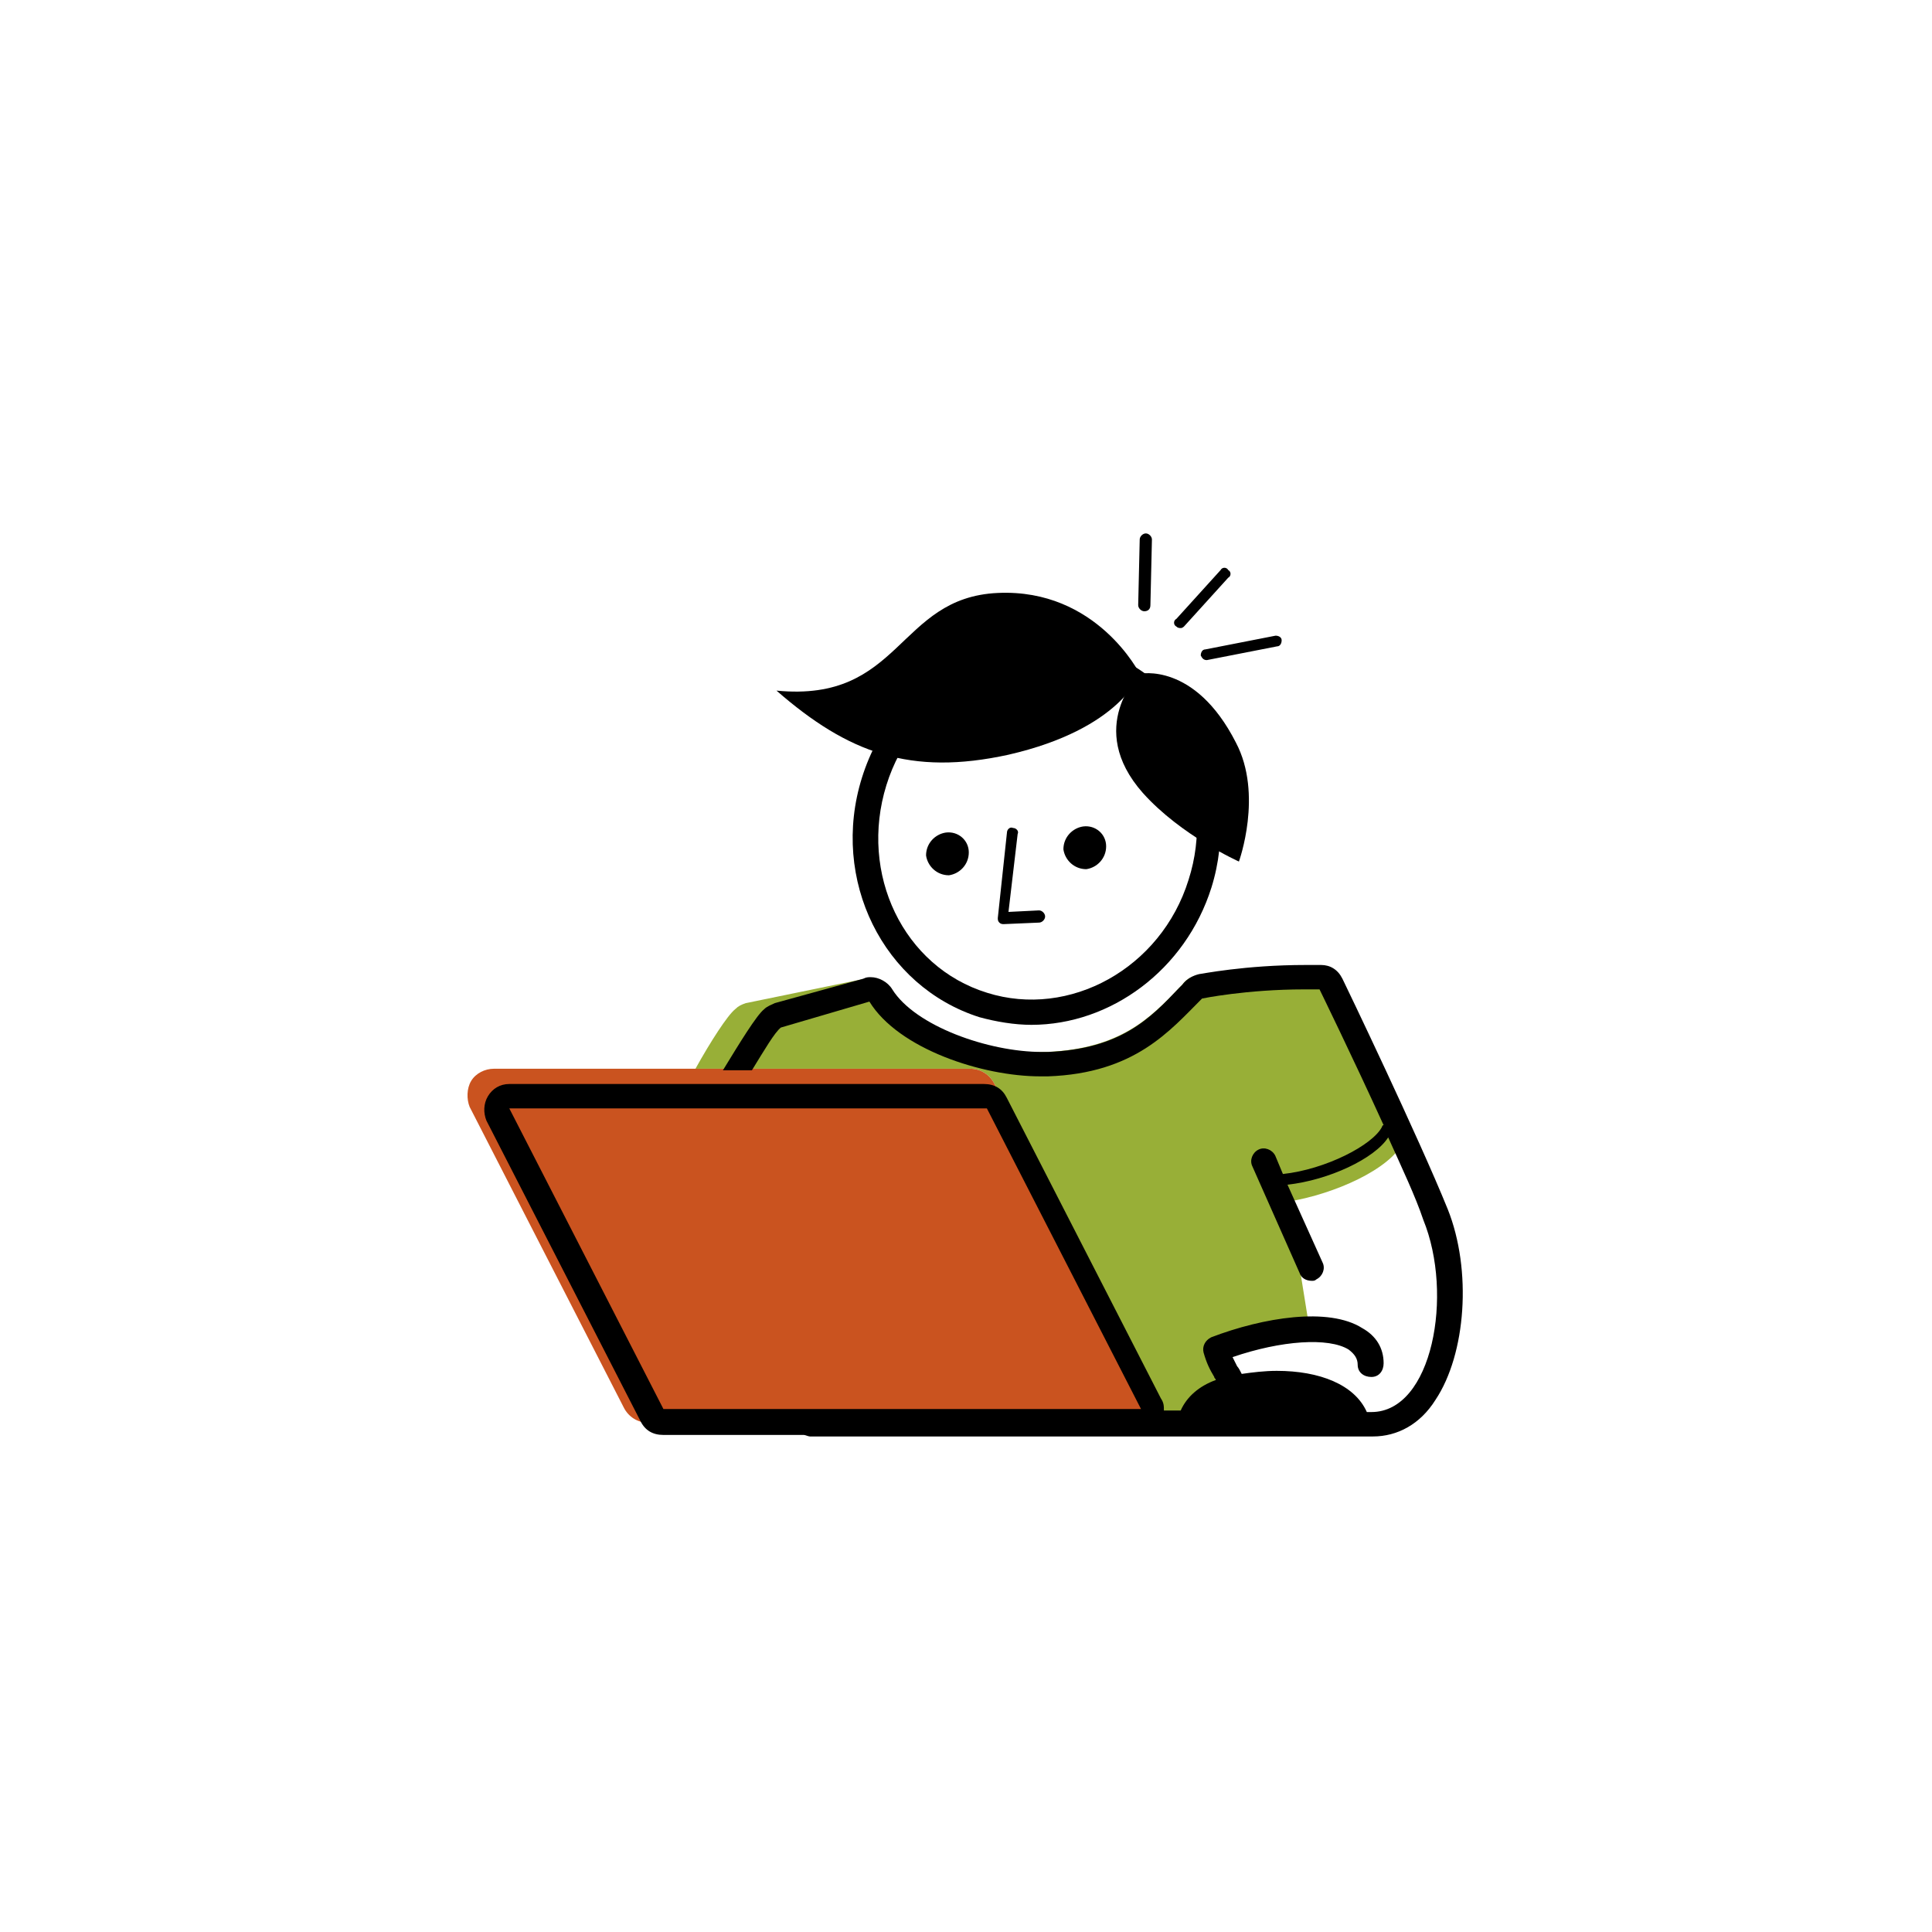
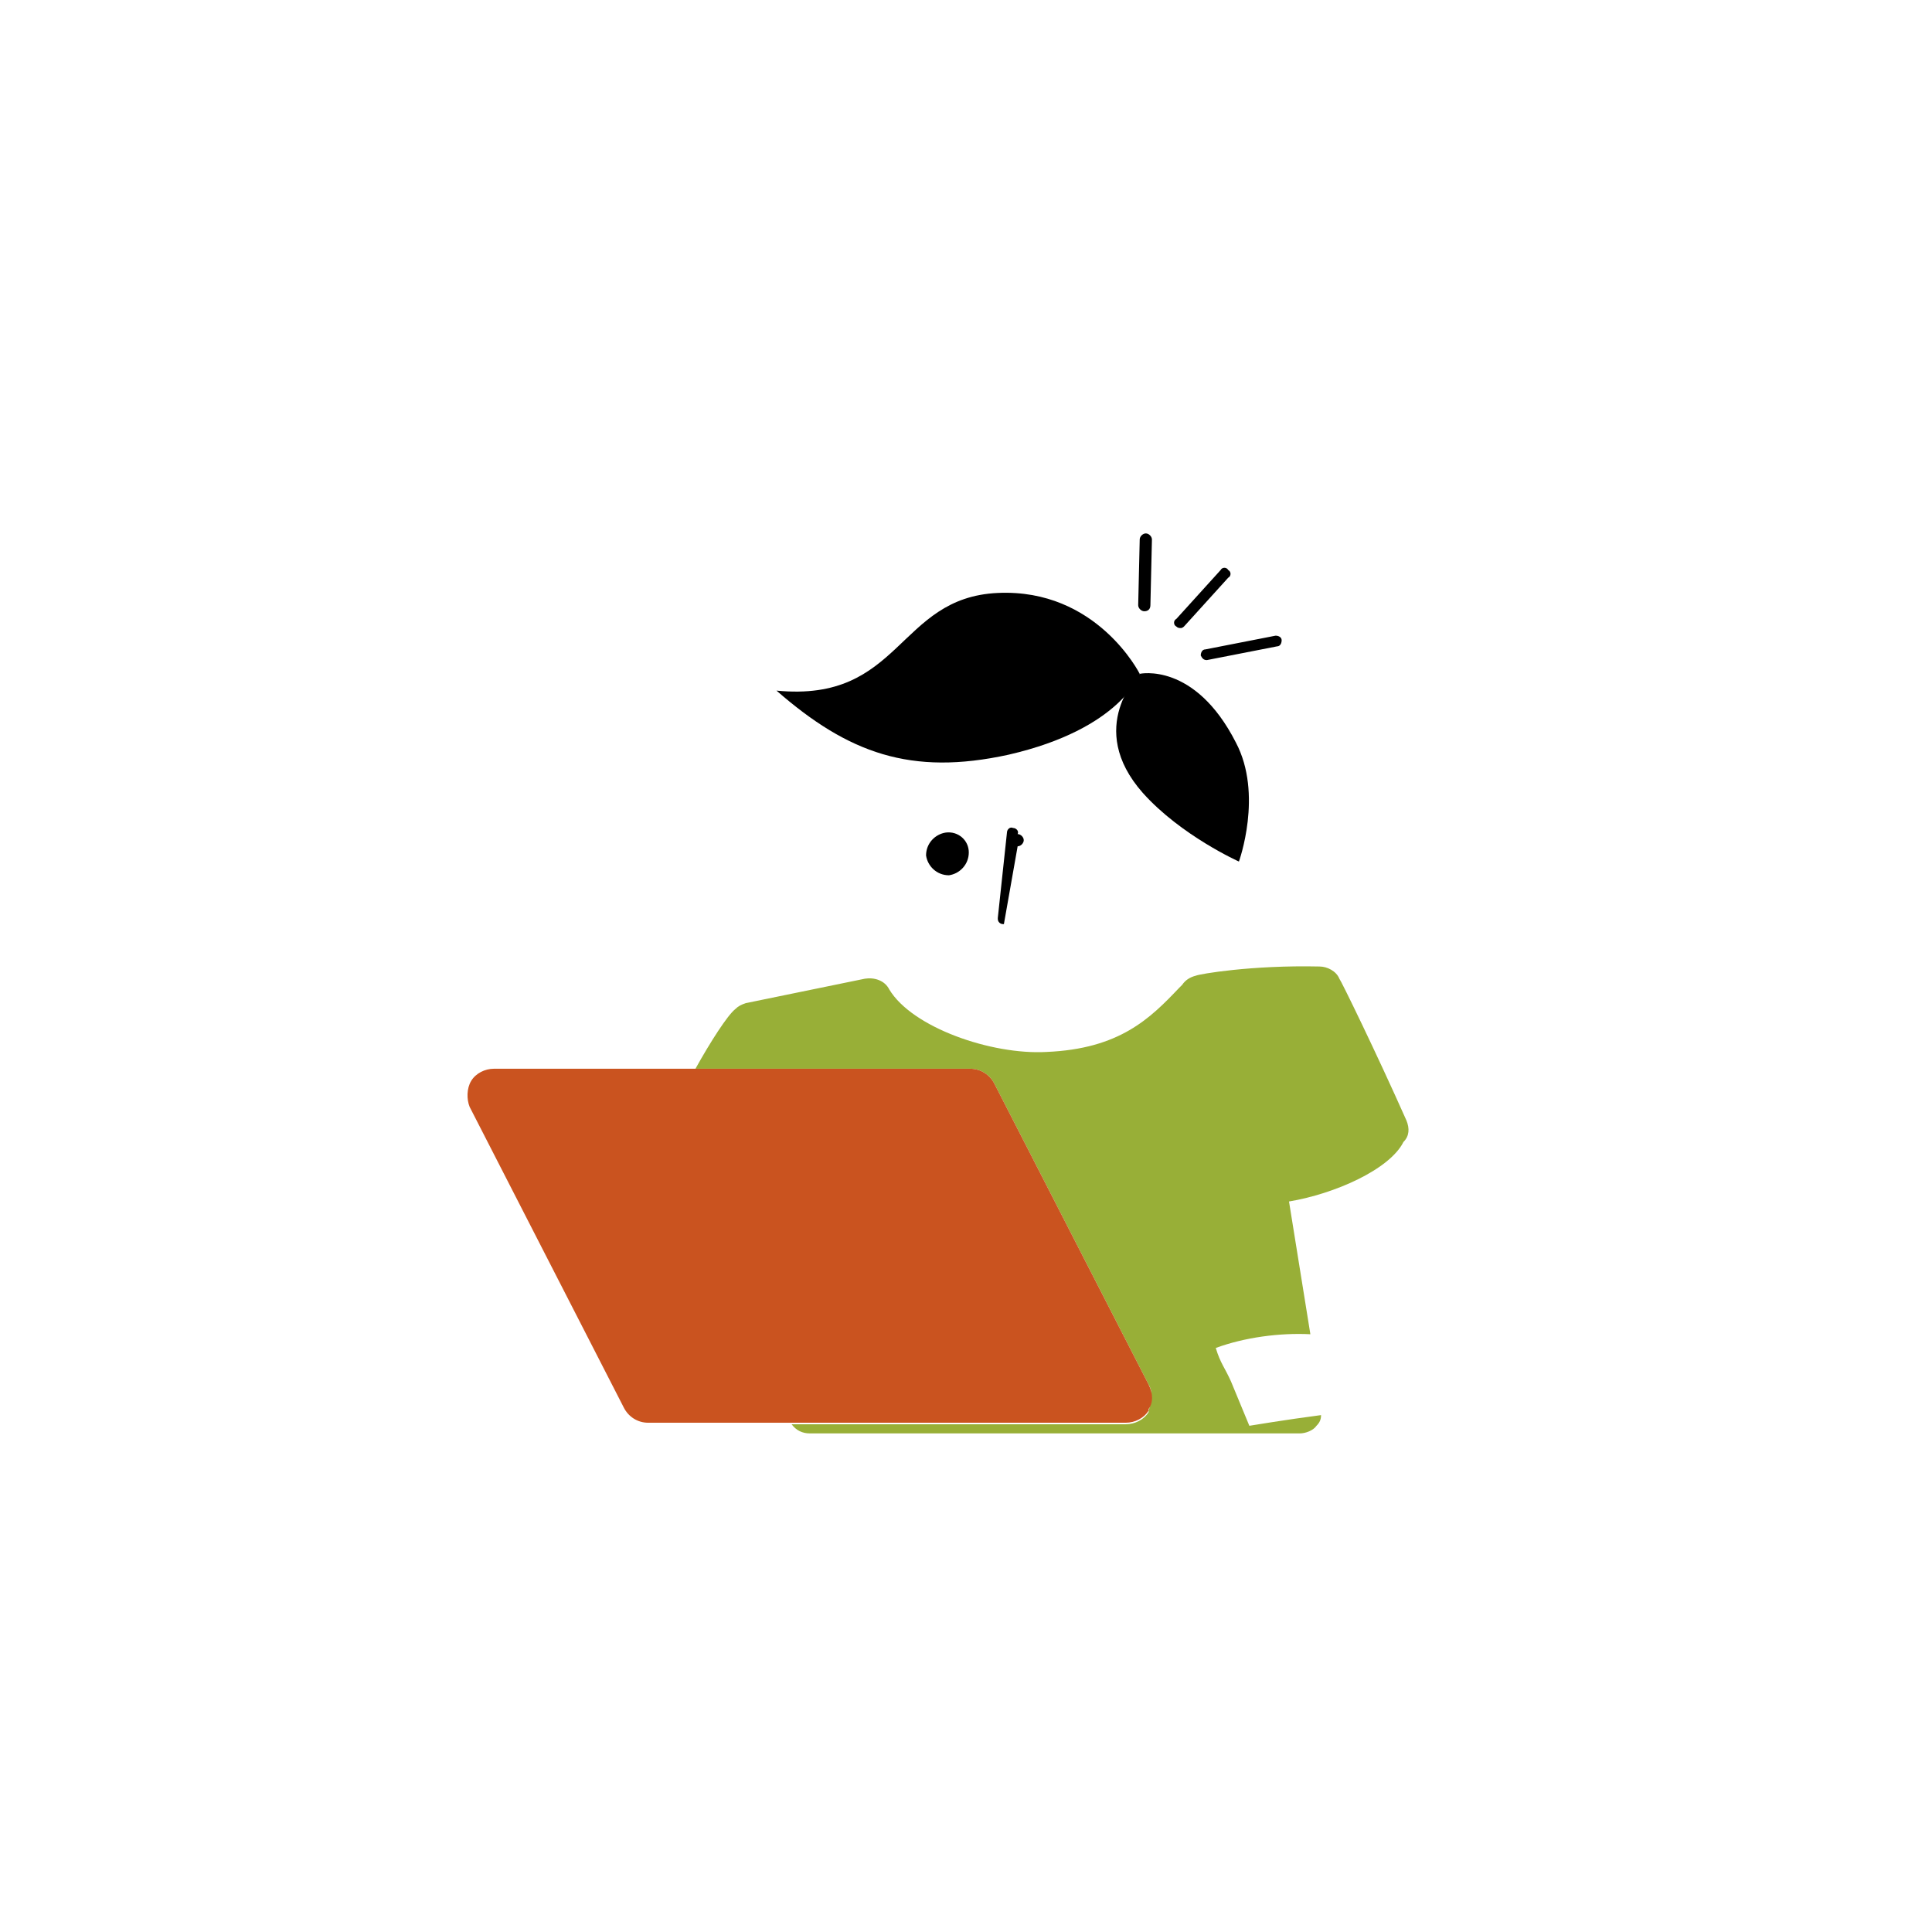
<svg xmlns="http://www.w3.org/2000/svg" xmlns:ns1="http://sodipodi.sourceforge.net/DTD/sodipodi-0.dtd" xmlns:ns2="http://www.inkscape.org/namespaces/inkscape" version="1.1" id="Ebene_1" x="0px" y="0px" viewBox="0 0 66 66" xml:space="preserve" ns1:docname="laptop.svg" ns2:version="1.2.2 (732a01da63, 2022-12-09)" width="66" height="66">
  <defs id="defs4257" />
  <ns1:namedview pagecolor="#ffffff" bordercolor="#666666" borderopacity="1" objecttolerance="10" gridtolerance="10" guidetolerance="10" ns2:pageopacity="0" ns2:pageshadow="2" ns2:window-width="1920" ns2:window-height="1027" id="namedview4255" showgrid="false" ns2:zoom="7.905476" ns2:cx="36.74668" ns2:cy="12.016987" ns2:window-x="1912" ns2:window-y="-8" ns2:window-maximized="1" ns2:current-layer="g35660" ns2:pagecheckerboard="true" ns2:showpageshadow="2" ns2:deskcolor="#d1d1d1" />
  <style type="text/css" id="style4167">
	.st0{fill:#0667AC;}
	.st1{fill:#0667AC;stroke:#0667AC;stroke-width:0.833;stroke-linecap:round;stroke-linejoin:round;stroke-miterlimit:10;}
	.st2{fill:#D0331C;}
	.st3{fill:#010101;}
</style>
  <g id="g29643" transform="matrix(0.52,0,0,0.52,-12.952,7.141)">
    <g id="g35660" transform="matrix(0.521,0,0,0.521,-50.425,21.622)">
      <path d="m 288.882,9.217 v 0 c -0.385,0 -0.77,-0.385 -0.77,-0.77 l 0.192,-8.275 c 0,-0.385 0.385,-0.77 0.77,-0.77 0.385,0 0.77,0.385 0.77,0.77 l -0.192,8.275 c 0,0.577 -0.385,0.77 -0.77,0.77 z" id="path4062" style="stroke-width:1.924" />
      <path d="m 293.5,11.334 c -0.192,0 -0.385,0 -0.577,-0.192 -0.385,-0.192 -0.385,-0.77 0,-0.962 l 5.581,-6.158 c 0.192,-0.385 0.77,-0.385 0.962,0 0.385,0.192 0.385,0.77 0,0.962 l -5.581,6.158 c 0,0 -0.192,0.192 -0.385,0.192 z" id="path4064" style="stroke-width:1.924" />
      <path d="m 296.772,15.375 c -0.385,0 -0.577,-0.192 -0.77,-0.577 0,-0.385 0.192,-0.77 0.577,-0.77 l 8.852,-1.732 c 0.385,0 0.77,0.192 0.77,0.577 0,0.385 -0.192,0.77 -0.577,0.77 l -8.852,1.732 c 0.192,0 0,0 0,0 z" id="path4066" style="stroke-width:1.924" />
      <path d="m 266.752,39.622 c 0,1.539 -1.155,2.694 -2.502,2.887 -1.539,0 -2.694,-1.155 -2.887,-2.502 0,-1.539 1.155,-2.694 2.502,-2.887 1.539,-0.192 2.887,0.962 2.887,2.502 z" id="path4068" style="stroke-width:1.924" />
-       <path d="m 284.071,38.852 c 0,1.539 -1.155,2.694 -2.502,2.887 -1.539,0 -2.694,-1.155 -2.887,-2.502 0,-1.539 1.155,-2.694 2.502,-2.887 1.539,-0.192 2.887,0.962 2.887,2.502 z" id="path4070" style="stroke-width:1.924" />
-       <path d="m 274.642,61.367 c -2.117,0 -4.426,-0.385 -6.543,-0.962 -12.123,-3.849 -18.859,-17.319 -14.817,-30.212 v 0 c 4.041,-12.893 17.127,-20.206 29.25,-16.357 5.965,1.924 10.776,5.965 13.47,11.739 2.694,5.773 3.271,12.316 1.347,18.474 C 294.078,54.439 284.648,61.367 274.642,61.367 Z M 256.36,31.154 v 0 c -3.464,11.161 2.117,22.9 12.701,26.171 10.391,3.271 21.938,-3.079 25.401,-14.24 1.732,-5.388 1.347,-11.161 -1.155,-16.165 -2.309,-5.003 -6.543,-8.467 -11.546,-10.007 -10.584,-3.271 -21.938,3.079 -25.401,14.24 z" id="path4072" style="stroke-width:1.924" />
      <path d="m 288.304,17.107 c 0,0 -2.309,6.928 -16.549,10.199 -12.316,2.694 -20.206,-0.192 -29.25,-8.082 15.78,1.539 15.202,-11.739 27.903,-12.316 12.508,-0.577 17.896,10.199 17.896,10.199 z" id="path4074" style="stroke-width:1.924" />
-       <path d="m 271.178,48.666 c -0.192,0 -0.385,0 -0.577,-0.192 -0.192,-0.192 -0.192,-0.385 -0.192,-0.577 l 1.155,-10.776 c 0,-0.385 0.385,-0.77 0.77,-0.577 0.385,0 0.77,0.385 0.577,0.77 l -1.155,9.814 3.849,-0.192 c 0.385,0 0.77,0.385 0.77,0.77 0,0.385 -0.385,0.77 -0.77,0.77 z" id="path4076" style="stroke-width:1.924" />
+       <path d="m 271.178,48.666 c -0.192,0 -0.385,0 -0.577,-0.192 -0.192,-0.192 -0.192,-0.385 -0.192,-0.577 l 1.155,-10.776 c 0,-0.385 0.385,-0.77 0.77,-0.577 0.385,0 0.77,0.385 0.577,0.77 c 0.385,0 0.77,0.385 0.77,0.77 0,0.385 -0.385,0.77 -0.77,0.77 z" id="path4076" style="stroke-width:1.924" />
      <path d="m 300.428,25.766 c 3.464,6.543 0.385,15.01 0.385,15.01 0,0 -7.313,-3.271 -12.123,-8.66 -7.313,-8.275 -0.385,-15.01 -0.385,-15.01 0,0 6.928,-1.539 12.123,8.66 z" id="path4078" style="stroke-width:1.924" />
      <g id="g4246" transform="matrix(1.924,0,0,1.924,120.694,-183.795)">
        <g id="g4244">
          <path class="st0" d="m 104.6,133.7 c -2,-4.5 -4.3,-9.2 -4.4,-9.3 -0.2,-0.5 -0.8,-0.8 -1.3,-0.8 -4.5,-0.1 -7.9,0.5 -8.1,0.6 -0.4,0.1 -0.7,0.3 -0.9,0.6 l -0.2,0.2 c -1.9,2 -3.9,4 -8.7,4.2 -3.6,0.2 -8.8,-1.6 -10.3,-4.1 -0.3,-0.6 -1,-0.8 -1.6,-0.7 l -7.8,1.6 c -0.3,0.1 -0.5,0.2 -0.7,0.4 -0.5,0.4 -1.6,2.1 -2.6,3.9 h 1.8 1.9 14.3 c 0.7,0 1.3,0.4 1.6,1 L 87.7,151 c 0.3,0.5 0.2,1.1 0,1.7 0,0 0,0 0,0.1 -0.3,0.5 -0.9,0.8 -1.5,0.8 H 64.3 c 0.3,0.4 0.7,0.6 1.2,0.6 h 32.1 c 0.4,0 0.9,-0.2 1.1,-0.5 0.2,-0.2 0.3,-0.4 0.3,-0.7 -2.3,0.3 -4.7,0.7 -4.7,0.7 l -1.2,-2.9 c -0.4,-0.9 -0.7,-1.2 -1,-2.2 1.9,-0.7 4.2,-1 6.2,-0.9 L 96.9,139 c 3,-0.5 6.6,-2.1 7.5,-3.9 0.4,-0.4 0.4,-0.9 0.2,-1.4 z" id="path4240" style="fill:#98af37" />
          <path class="st1" d="M 87.7,151 77.6,131.3 c -0.3,-0.6 -0.9,-1 -1.6,-1 H 61.8 59.9 58 44.8 c -0.6,0 -1.2,0.3 -1.5,0.8 -0.3,0.5 -0.3,1.2 -0.1,1.7 l 10.1,19.7 c 0.3,0.6 0.9,1 1.6,1 h 9.3 0.2 21.8 c 0.6,0 1.2,-0.3 1.5,-0.8 0,0 0,0 0,-0.1 0.3,-0.4 0.3,-1 0,-1.6 z" id="path4242" style="fill:#ca531f;stroke:none;stroke-width:0.833;stroke-linecap:round;stroke-linejoin:round;stroke-miterlimit:10" />
        </g>
      </g>
      <g id="g4250" transform="matrix(1.924,0,0,1.924,120.694,-183.795)">
-         <path d="m 107.3,139.5 c -1.9,-4.7 -6.7,-14.7 -6.9,-15.1 -0.3,-0.6 -0.8,-0.9 -1.4,-0.9 -0.4,0 -0.7,0 -1,0 -4,0 -6.9,0.6 -7,0.6 -0.4,0.1 -0.8,0.3 -1.1,0.7 l -0.2,0.2 c -1.9,2 -3.8,4 -8.6,4.2 -0.1,0 -0.3,0 -0.4,0 -3.5,0 -8.3,-1.7 -9.8,-4.1 -0.3,-0.5 -0.9,-0.8 -1.4,-0.8 -0.2,0 -0.3,0 -0.5,0.1 l -5.8,1.6 c -0.2,0.1 -0.5,0.2 -0.7,0.4 -0.5,0.4 -1.6,2.2 -2.7,4 h 1.9 c 0.8,-1.3 1.5,-2.5 1.9,-2.8 l 5.8,-1.7 v 0 c 1.9,3.1 7.4,4.9 11.2,4.9 0.2,0 0.3,0 0.5,0 5.7,-0.2 8,-3 10.1,-5.1 v 0 c 0,0 2.9,-0.6 6.7,-0.6 0.3,0 0.7,0 1,0 0,0 2.2,4.5 4.2,8.9 -0.1,0 -0.1,0.1 -0.1,0.1 -0.6,1.2 -3.7,2.8 -6.5,3.1 L 96,136 c -0.2,-0.4 -0.7,-0.6 -1.1,-0.4 -0.4,0.2 -0.6,0.7 -0.4,1.1 l 3.1,7 c 0.1,0.3 0.4,0.5 0.8,0.5 0.1,0 0.2,0 0.3,-0.1 0.4,-0.2 0.6,-0.7 0.4,-1.1 l -2.3,-5.1 c 2.7,-0.3 5.7,-1.7 6.6,-3.1 0.9,2 1.8,3.9 2.3,5.4 2,4.9 0.6,12.6 -3.4,12.6 h -0.1 -0.2 c -0.8,-1.8 -3.1,-2.7 -5.9,-2.7 -0.8,0 -1.6,0.1 -2.3,0.2 -0.1,-0.2 -0.2,-0.4 -0.3,-0.5 -0.1,-0.2 -0.2,-0.4 -0.3,-0.6 3.2,-1.1 6.3,-1.3 7.6,-0.5 0.4,0.3 0.6,0.6 0.6,1 0,0.5 0.4,0.8 0.9,0.8 0.5,0 0.8,-0.4 0.8,-0.9 0,-1 -0.5,-1.8 -1.4,-2.3 -2.2,-1.4 -6.5,-0.7 -9.9,0.6 -0.4,0.2 -0.6,0.6 -0.5,1 0.2,0.7 0.4,1.1 0.7,1.6 0,0.1 0.1,0.1 0.1,0.2 -1.1,0.4 -1.9,1.1 -2.3,2 h -1.1 c 0,-0.3 0,-0.5 -0.2,-0.8 L 78.4,132.2 c -0.3,-0.6 -0.8,-0.9 -1.5,-0.9 H 45.8 c -0.6,0 -1.1,0.3 -1.4,0.8 -0.3,0.5 -0.3,1.1 -0.1,1.6 l 10.1,19.7 c 0.3,0.6 0.8,0.9 1.5,0.9 h 9.2 c 0.1,0 0.3,0.1 0.4,0.1 h 36.7 c 0.1,0 0.1,0 0.2,0 1.6,0 3.1,-0.8 4.1,-2.4 2,-3 2.4,-8.5 0.8,-12.5 z M 55.9,152.6 45.8,132.9 h 31.3 l 10.1,19.7 z" id="path4248" />
-       </g>
+         </g>
    </g>
  </g>
</svg>